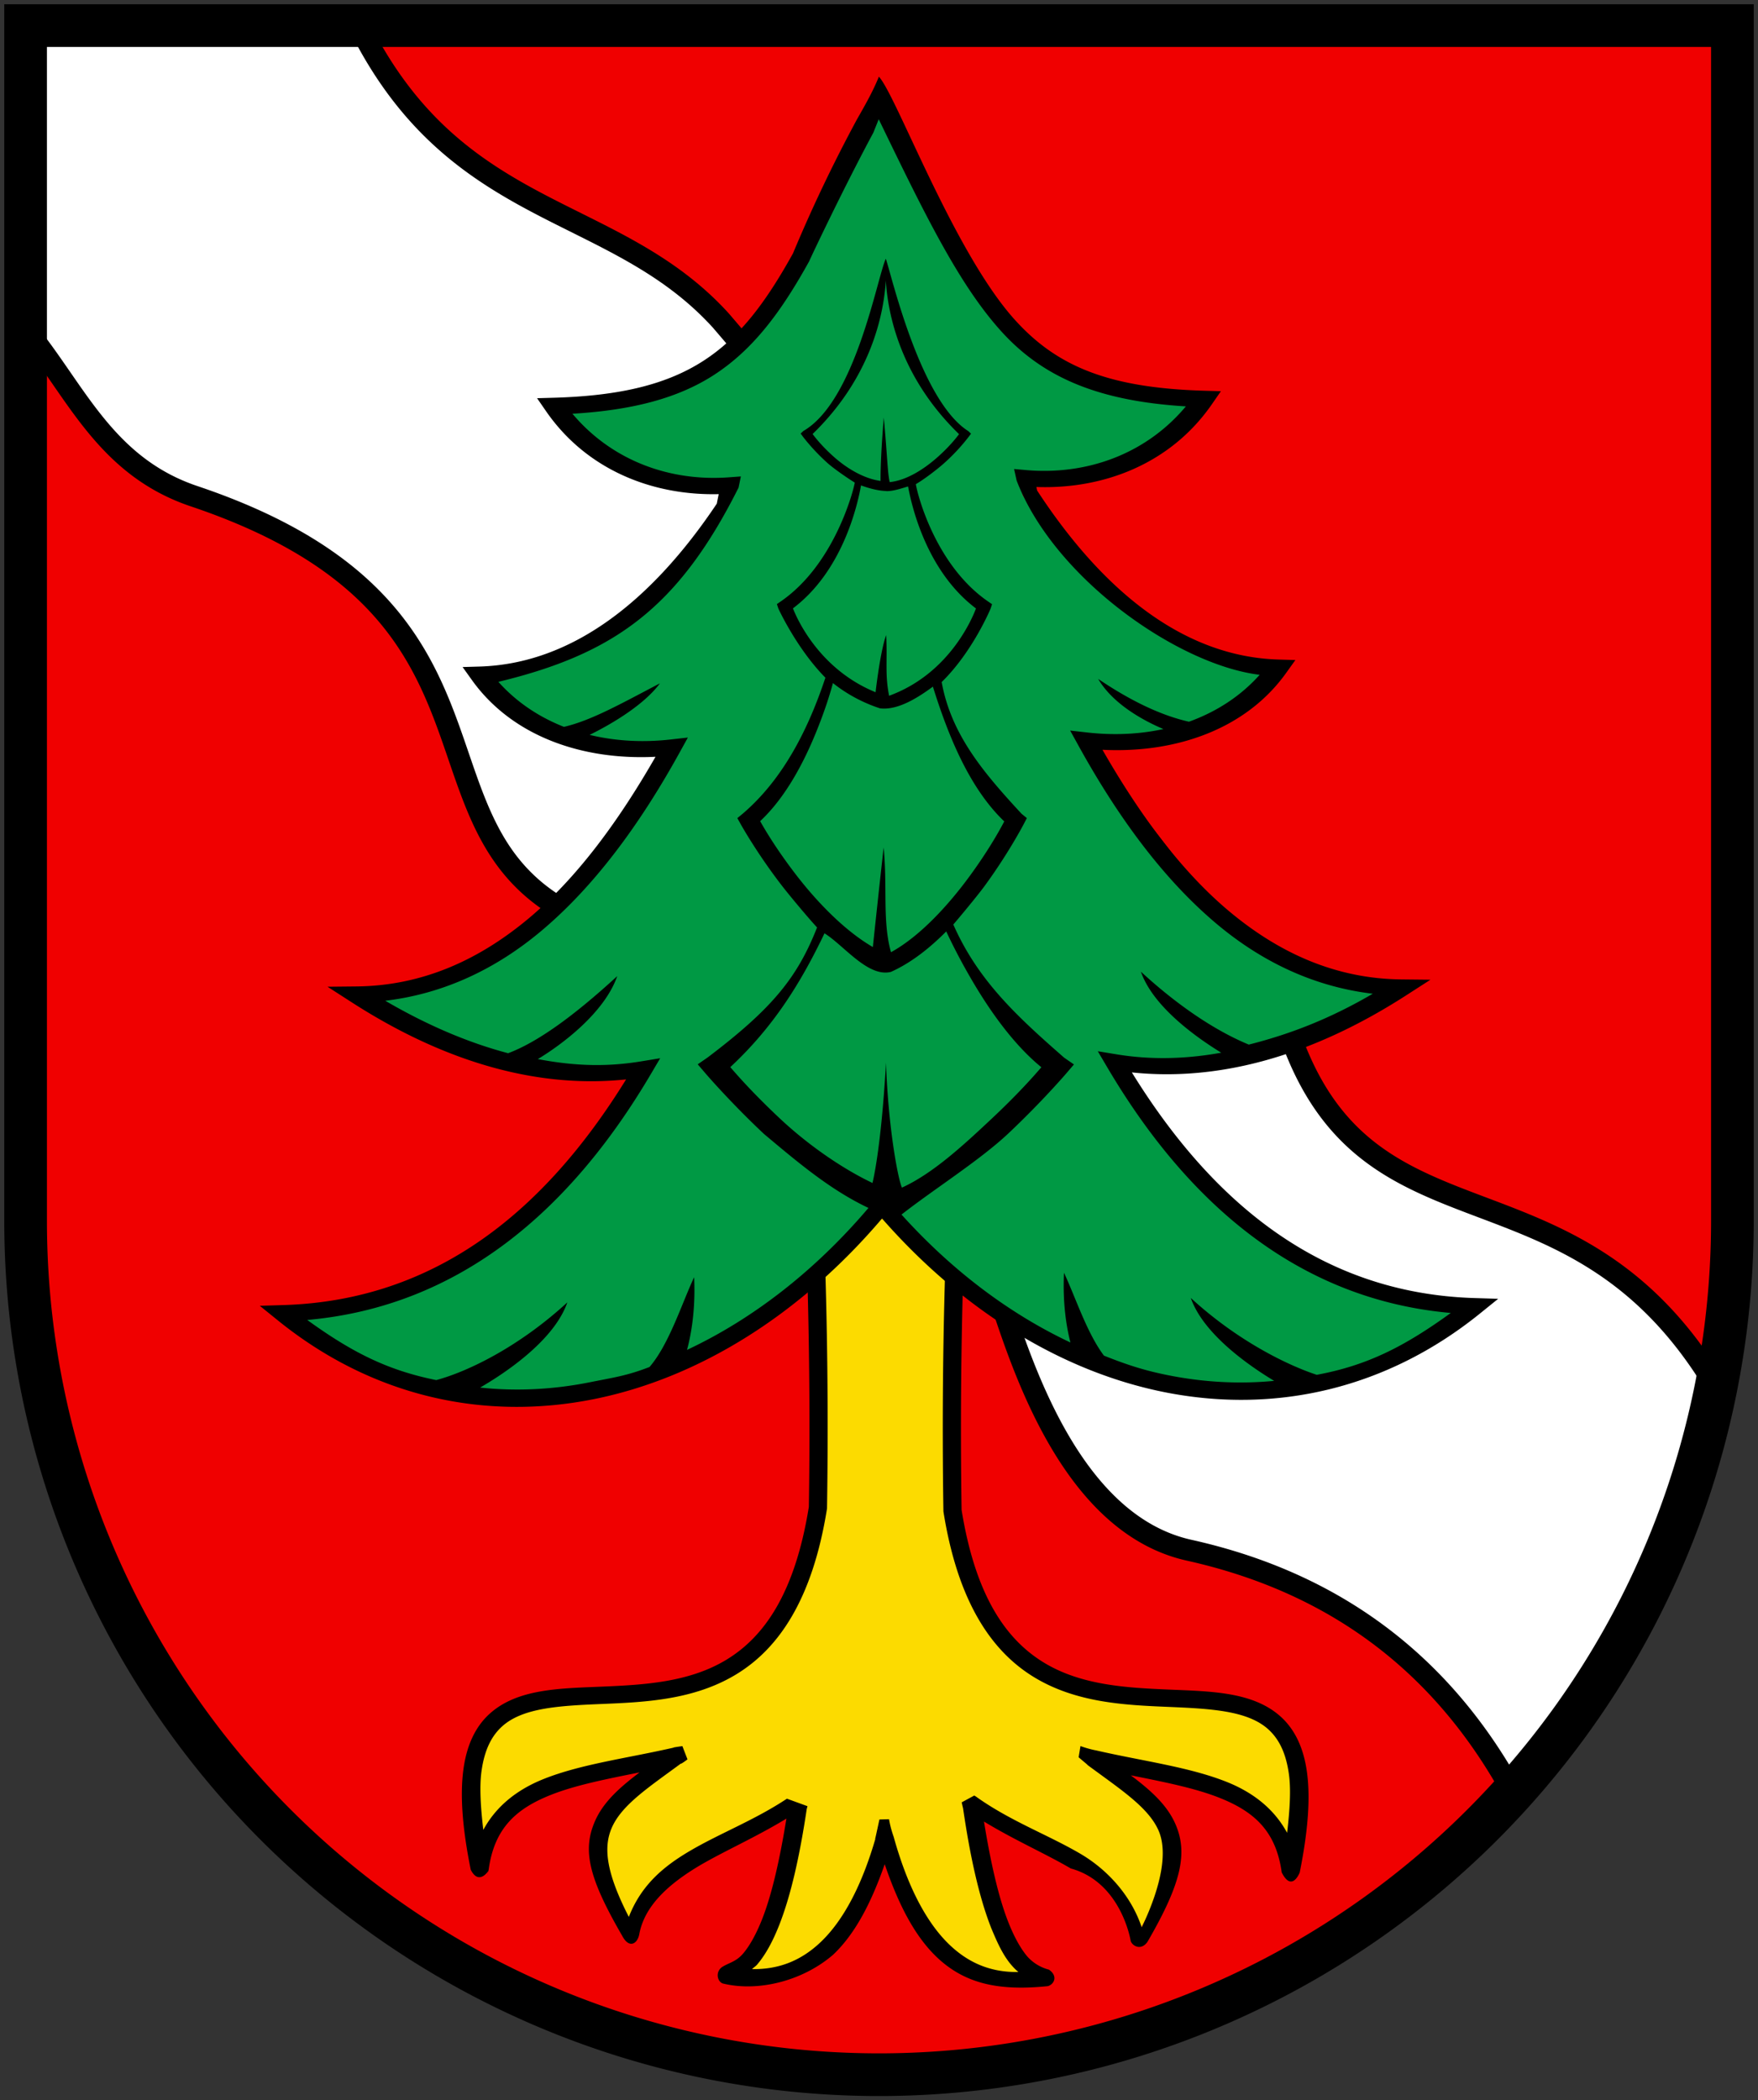
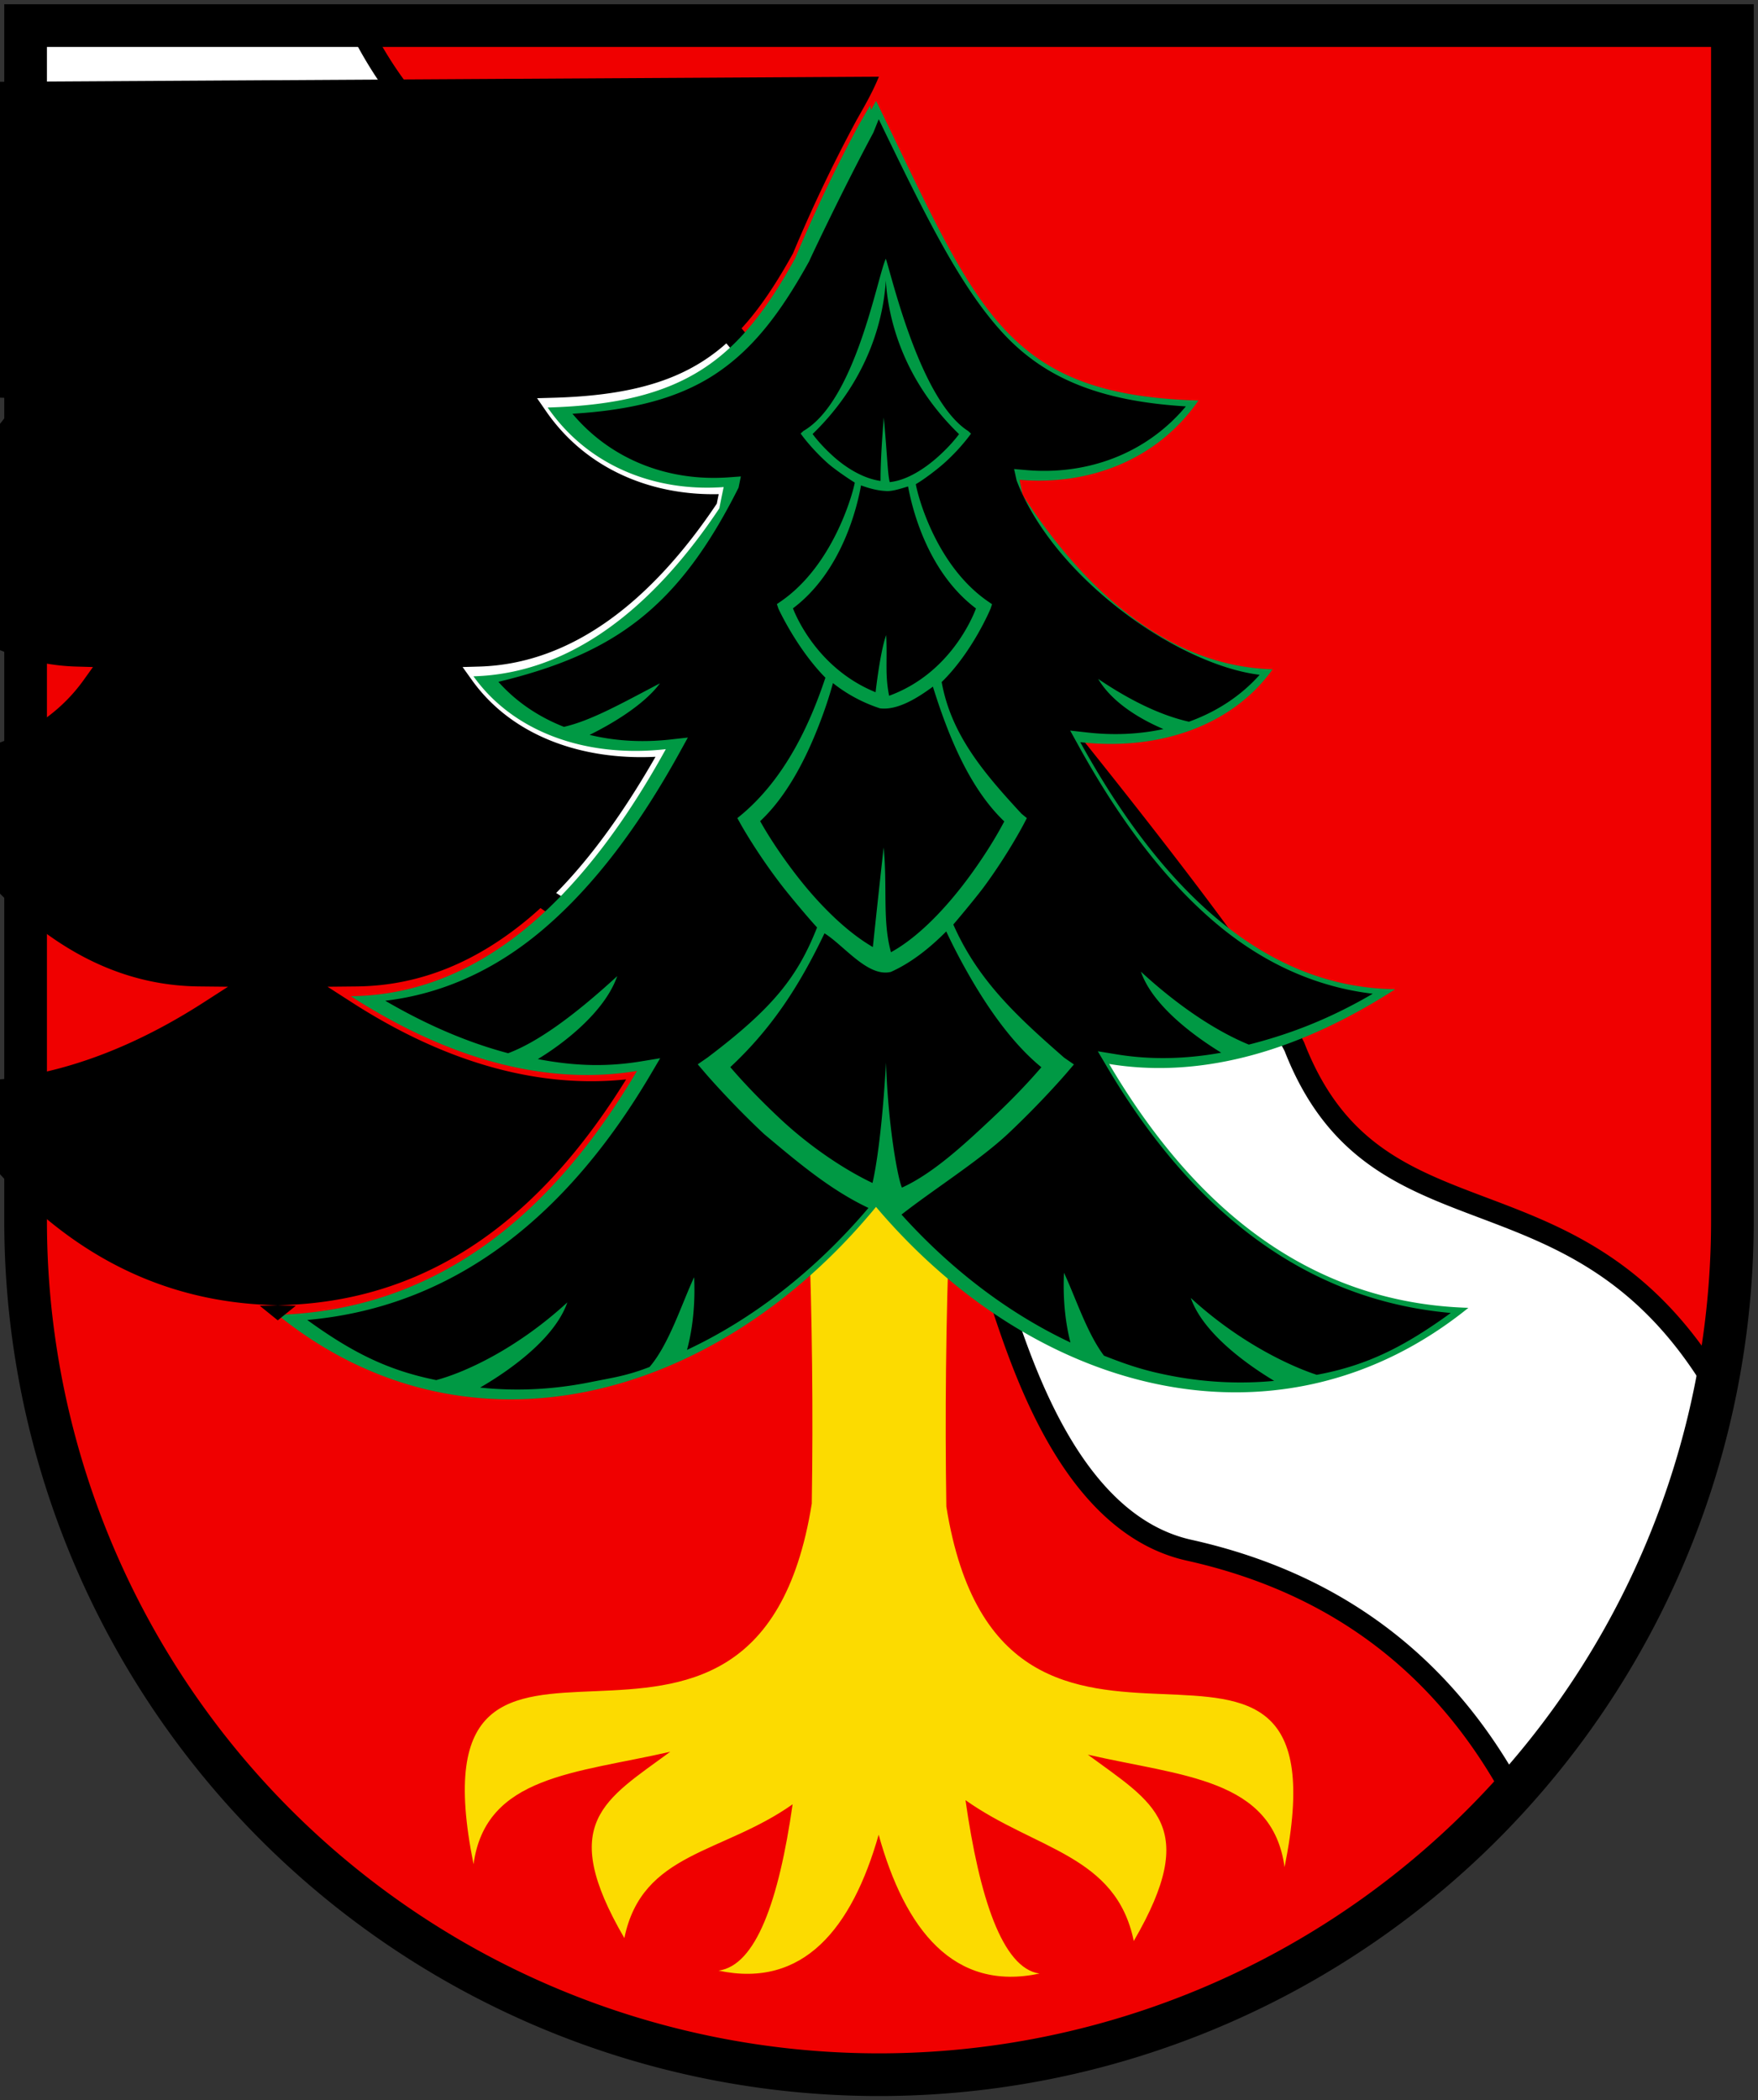
<svg xmlns="http://www.w3.org/2000/svg" width="412" height="492" version="1.1">
  <rect width="100%" height="100%" fill="#333333" stroke="none" />
  <path d="M6 6v280a200 200 0 0 0 400 0V6z" fill="#f00000" />
  <path d="m6 6v71.137c11.675 14.093 18.473 32.034 39.484 39.1 76.451 25.707 49.384 74.083 85.047 96.029 34.628 23.033 77.44 59.744 104.23 93.268 5.487 16.46 17.144 51.659 43.904 57.605 37.016 8.226 60.687 29.227 75.611 56.258a200 200 0 0 0 47.574-95.08c-32.905-54.299-79.352-29.879-98.504-79.127-17.098-33.323-134.41-170.1-134.41-170.1-25.217-27.739-61.987-23.157-84.814-69.092h-78.121z" fill="#fff" stroke="#000" stroke-width="5" />
  <g stroke-width="2">
    <path d="m206.16 282.15-3.812.134h-13.005l.018.46-.358.013c.198 1.586.358 3.094.536 4.636.805 21.6 1.04 43.214.707 64.825-13.324 83.357-95.193 5.644-79.268 84.473 2.856-20.817 24.014-21.263 46.112-26.344-15.34 11.315-26.55 16.55-10.768 43.65 4.15-20.195 22.922-19.664 39.434-31.34-3.248 22.7-8.613 37.736-17.348 38.968 19.853 4.22 31.27-9.901 37.512-31.84 6.199 22.32 17.642 36.787 37.7 32.524-8.736-1.234-14.101-17.924-17.351-40.62 16.512 11.674 35.284 12.793 39.436 32.992 15.78-27.1 4.571-32.335-10.764-43.65 22.096 5.08 43.248 5.53 46.104 26.345 15.925-78.824-65.936-1.126-79.264-84.465-.334-21.602-.1-43.21.702-64.802.179-1.554.34-3.072.54-4.673l-.357-.012.017-.455h-12.86l-3.247-.115-.075-.57h-.32l-.02-.134z" fill="#fcdb00" />
-     <path d="m207.52 281.1-3.77.134h-12.965c-.809 0-1.549.436-1.909 1.127a1.967 1.967 0 0 0-.546 1.612c.192 1.532.348 3.003.523 4.522.364 9.394 1.181 34.648.707 64.498-3.286 20.405-10.571 30.471-19.266 35.77-8.713 5.312-19.247 5.916-29.304 6.338-10.055.42-19.794.527-26.244 6.358-3.224 2.916-5.368 7.203-6.151 13.11-.784 5.885-.282 13.447 1.716 23.372h-.013c1.916 3.833 4.144.336 4.144.336-.57 2.822.065-.228.085-.348 1.34-9.771 6.549-14.276 14.55-17.464 5.744-2.286 13.1-3.735 20.82-5.279-4.426 3.348-8.355 6.746-10.378 11.242-3.086 6.862-1.645 13.336 6.282 27.005 1.605 3.1 3.534 1.955 3.997-.23 1.238-6.975 7.249-12.075 14.16-16.196 5.888-3.45 13.134-6.615 20.347-10.997-1.518 9.327-3.355 17.658-5.713 23.61-1.369 3.456-2.892 6.188-4.457 8.026-1.567 1.822-3.191 2.125-4.597 2.95-1.967 1.023-1.547 3.56-.134 4.04 8.123 1.995 18.546-.48 25.801-6.701 5.385-5.056 9.12-12.631 12.135-21.241 3.005 8.802 6.749 16.547 12.167 21.732 6.568 6.275 14.545 8.009 26.008 6.836v.01c1.463-.371 2.554-2.314.318-3.876a10.197 10.197 0 0 1-5.059-3.069c-1.564-1.836-3.084-4.566-4.452-8.02-2.358-5.95-4.202-14.282-5.72-23.606 7.213 4.38 14.461 7.544 20.35 10.993 10.407 2.857 13.46 13.783 14.031 16.952.299 1.122 2.387 2.438 3.934.233 7.965-13.712 9.565-20.892 6.473-27.768-2.022-4.498-5.95-7.893-10.379-11.238 7.723 1.542 15.074 2.99 20.818 5.28 8 3.184 13.206 7.691 14.549 17.463 2.42 4.819 4.244-.041 4.244-.041h-.013c1.988-9.898 2.484-17.444 1.703-23.32-.783-5.908-2.927-10.193-6.151-13.108-6.448-5.832-16.183-5.938-26.238-6.36-10.055-.422-20.589-1.027-29.304-6.336-8.696-5.3-15.98-15.364-19.266-35.766-.33-21.478-.1-42.963.693-64.431.179-1.546.339-3.042.532-4.602a1.969 1.969 0 0 0-.553-1.612v-.004c-.362-.684-1.095-1.116-1.898-1.117h-12.823l-1.834-.069a2.148 2.148 0 0 0-.89-.521 2.22 2.22 0 0 0-1.052-.231h-.004zm-1.078 4.1c.385.403.925.64 1.496.66l3.247.114.08.004h10.876l-.346 3.035a1233.818 1233.818 0 0 0-.7 64.902c0 .093.01.187.023.279 3.39 21.188 11.316 32.652 21.2 38.676 9.888 6.026 21.325 6.546 31.408 6.97 10.087.424 18.663.877 23.5 5.251 2.42 2.188 4.164 5.419 4.862 10.675.462 3.482.199 8.211-.446 13.573-3.086-5.69-8.079-9.505-14.174-11.932-8.813-3.51-19.675-4.863-30.588-7.371a1.936 1.936 0 0 0-.232-.042 25.472 25.472 0 0 1-3.43-.976l-.433 2.628c.378.327 1.819 1.533 1.952 1.65l.013.012c.097.113.207.215.328.304l.128.093c7.68 5.657 13.888 9.713 16.269 15.008 2.096 4.667 1.05 12.353-3.9 22.79-2.53-7.602-8.197-13.635-14.399-17.267-7.493-4.392-16.153-7.54-24.099-13.133-.305-.243-.513-.35-.752-.498l-2.944 1.599c.121.545.258 1.183.312 1.331 1.626 11.171 3.754 20.918 6.644 28.206 1.545 3.677 3.213 7.598 6.33 10.204-6.505.113-11.706-2.142-16.148-6.386-5.686-5.438-10.003-14.26-13.046-25.145h.006c-.441-1.304-.826-2.5-1.133-4.258l-2.247.061c-.34 1.525-.648 3.056-1.007 4.576l.043-.004c-3.056 10.51-7.335 19.01-12.92 24.256-4.406 4.14-9.555 6.334-15.98 6.222.39-.377.84-.637 1.205-1.063 2-2.347 3.659-5.437 5.132-9.15 2.809-7.085 4.884-16.515 6.49-27.297.083-.275.115-.43.175-.658l-.055-.016-4.762-1.736c-7.552 5.01-15.633 8.069-22.688 12.204-6.202 3.637-11.432 7.984-14.364 15.488-5.335-10.411-6.034-16.348-3.938-21.012 2.369-5.268 8.529-9.307 16.148-14.915l.06.035c.572-.326 1.02-.665 1.478-1.01l-1.196-3.101c-.663.085-1.463.202-2.056.312l-.013.041c-10.851 2.482-21.645 3.84-30.411 7.332-6.097 2.427-11.088 6.243-14.174 11.932-.645-5.362-.91-10.094-.448-13.575.698-5.255 2.441-8.486 4.86-10.673 4.838-4.372 13.414-4.83 23.502-5.251 10.087-.422 21.524-.943 31.41-6.969 9.888-6.026 17.814-17.493 21.204-38.684.015-.092.022-.185.023-.278.334-21.693.095-43.391-.718-65.072-.107-.94-.224-1.906-.332-2.857h11.028l.078-.004 2.571-.09z" />
    <path d="M205.31 23.643c-.406.702-.779 1.392-1.164 2.09l-.24-1.035-2.608 4.504a372.81 355.43 0 0 0-14.982 31.382c-12.948 23.345-25.41 33.958-57.968 34.878 9.694 14.018 25.601 19.786 41.245 18.636-.34 1.658-.7 3.324-1.004 4.97-15.548 23.328-34.852 38.72-57.625 39.361 9.619 13.442 26.974 19.113 45.074 17.067-18.268 33.114-42.18 57.541-73.827 57.865 24.57 15.822 47.266 20.772 67.06 17.512-19.382 32.86-46.17 55.972-84.19 57.131 43.9 35.486 102.11 20.98 140.22-25.283 38.119 44.951 95.457 58.703 138.83 23.641-38.02-1.158-64.816-24.268-84.197-57.127 19.792 3.26 42.496-1.694 67.07-17.516-31.647-.324-55.565-24.747-73.831-57.86 18.1 2.048 35.452-3.63 45.074-17.073-23.243-.655-42.873-16.674-58.581-40.816-.245-1.193-.462-2.374-.724-3.575 15.86 1.372 32.09-4.356 41.922-18.577-45.899-1.294-51.858-21.718-75.544-70.177z" fill="#094" />
-     <path d="M205.97 17.962c-1.41 3.502-3.29 6.766-5.163 10.053a374.68 357.22 0 0 0-14.976 31.367c0 .004-.01.008-.013.014-6.399 11.537-12.55 19.69-20.928 25.1-8.382 5.416-19.162 8.228-35.206 8.68l-3.815.106 2.098 3.039c9.57 13.84 25.052 19.796 40.468 19.433a153.13 153.13 0 0 0-.447 2.228c-15.312 22.864-33.978 37.55-55.69 38.162l-3.887.111 2.192 3.058c9.391 13.12 25.786 18.835 43.024 17.964-8.632 15.055-18.349 28.28-29.498 37.669-11.937 10.047-25.29 15.972-40.547 16.13l-6.823.069 5.655 3.638c23.216 14.947 44.925 20.117 64.318 18.07-18.983 30.708-44.461 51.77-80.324 52.864l-5.52.17 4.213 3.405c22.413 18.118 48.708 23.546 74.093 18.455 24.708-4.955 48.46-19.908 67.52-42.308 19.052 21.746 42.59 36.182 67.005 40.837 25.101 4.784 51.034-.724 73.18-18.626l4.214-3.405-5.523-.17c-35.865-1.092-61.35-22.15-80.332-52.86 19.394 2.049 41.11-3.125 64.327-18.074l5.653-3.638-6.821-.071c-15.254-.156-28.61-6.08-40.547-16.13-11.151-9.386-20.868-22.61-29.496-37.663 17.238.868 33.631-4.847 43.022-17.968l2.192-3.058-3.888-.111c-22.17-.625-41.164-15.923-56.644-39.605l-.162-.818c15.64.562 31.428-5.358 41.137-19.401l2.1-3.04-3.81-.107c-22.623-.637-34.726-5.772-44.551-16.694-14.292-15.889-27.729-52.564-31.796-56.877zm-.034 9.97c10.66 22.006 18.674 38.515 28.602 49.551 9.834 10.936 22.843 16.46 43.38 17.713-9.479 11.317-23.403 16.136-37.395 14.925l-2.862-.25.59 2.687c8.746 22.826 37.743 43.18 56.96 45.517-4.45 4.995-10.134 8.672-16.572 10.989-6.295-1.412-13.43-4.72-21.273-10.025 3.644 6.196 11.28 10.053 15.286 11.746-5.61 1.217-11.639 1.505-17.838.803l-4.016-.45 1.884 3.41c9.21 16.699 19.868 31.28 32.369 41.805 10.758 9.055 23.033 14.817 36.668 16.434-10.315 6.017-19.6 9.517-29.051 11.914-6.568-2.699-15.361-7.96-25.291-17.084 2.864 8.241 13.037 15.424 18.827 18.98-8.62 1.565-16.812 1.654-24.516.386l-4.414-.726 2.194 3.72c18.636 31.592 44.571 54.407 80.537 57.589-10.858 7.852-19.54 12.293-31.417 14.487-6.874-2.256-18.589-7.962-29.52-18.007 2.979 8.572 13.913 16.039 19.544 19.425-7.98.759-16.042.359-24.058-1.169-5.927-1.13-10.032-2.437-15.837-4.74-4-5.323-6.618-13.558-9.364-19.412-.363 7.695.739 13.328 1.511 16.333-14.233-6.696-27.749-16.834-39.589-29.967 7.491-5.866 18.181-12.608 24.88-18.857 7.955-7.467 13.748-14.227 13.748-14.227l1.782-2.084-2.286-1.579c-11.16-9.755-20.207-18.118-25.984-31.199 1.828-2.128 5.75-6.868 7.289-8.968 5.66-7.718 9.21-14.548 9.21-14.548l.732-1.41-1.247-1.026c-8.882-9.6-16.493-18.532-18.713-30.846 7.266-7.081 11.458-17.185 11.458-17.185l.35-1.051-.935-.641c-12.356-8.512-16.57-25.133-16.929-27.478 2.01-1.167 5.037-3.494 6.612-4.898a47.41 45.201 0 0 0 5.8-6.227l.523-.704-.645-.603c-11.177-7.107-17.825-35.864-19.306-40.335-.009.276.032.04-.025-.03-2.054 4.504-7.091 33.258-19.306 40.337l-.645.602.519.706s2.294 3.097 5.803 6.225c1.426 1.272 4.576 3.464 6.363 4.561-.217 1.502-4.622 19.072-17.317 27.817l-.936.644.351 1.055s4.282 9.367 11.02 16.185c-3.827 11.498-9.611 23.507-19.358 31.84l-1.279 1.057.794 1.426s3.707 6.673 9.526 14.235c1.845 2.398 6.135 7.536 8.363 9.95-4.59 11.652-10.407 18.938-25.682 30.48l-2.286 1.577 1.784 2.086s5.786 6.76 13.74 14.225c8.28 6.95 15.675 13.162 24.487 17.333-12.526 14.732-27.106 26.027-42.524 33.256.762-2.788 2.06-8.805 1.67-17.027-2.89 6.164-5.867 15.712-10.449 21.028-5.318 2.068-8.484 2.476-13.905 3.561-8.593 1.725-17.25 2.171-25.803 1.264 5.09-2.942 17.234-10.721 20.443-19.957-11.615 10.672-23.673 16.321-30.724 18.204-11.44-2.303-19.75-6.509-30.232-14.085 35.96-3.185 61.886-26.003 80.52-57.592l2.195-3.721-4.41.724c-7.91 1.303-15.393 1.167-24.265-.523 5.627-3.382 15.627-10.855 18.608-19.437-10.392 9.548-18.855 15.552-25.572 18.062-9.185-2.425-18.804-6.462-28.793-12.291 13.633-1.617 25.906-7.381 36.663-16.44 12.501-10.523 23.16-25.105 32.371-41.803l1.883-3.41-4.02.45c-6.633.75-13.065.363-19.004-1.078 3.12-1.528 12.194-6.275 16.478-12.072-8.989 4.7-16.082 8.719-22.494 10.193-5.943-2.333-11.194-5.865-15.367-10.544 27.017-6.52 42.1-17.214 56.287-45.489l.541-2.623-2.794.205c-13.748 1.014-27.344-3.813-36.676-14.892 14.16-.848 24.77-3.669 33.126-9.066 9.225-5.959 15.774-14.785 22.315-26.583.047-.06.064-.131.096-.198.368-.88 7.916-16.852 14.984-30.006zm1.664 37.77c.456 7.598 3.256 22.53 17.161 35.997-.376.495-1.966 2.652-4.975 5.334-3.129 2.788-7.245 5.484-11.28 5.904-.51-2.197-.51-5.581-1.385-15.121-.866 10.357-.753 14.841-.753 14.841-3.929-.531-7.917-2.941-10.96-5.652-3.01-2.682-4.597-4.84-4.971-5.334C204.32 88.225 207.136 73.31 207.6 65.7zm-5.81 48.008c2.092.755 4.031 1.252 5.972 1.317v.022c1.715 0 3.477-.645 5.054-1.093.943 5.153 4.533 20.009 15.914 28.58-.845 2.252-6.248 15.302-20.362 20.448-1.013-5.133-.374-8.09-.69-14.215-1.425 3.93-2.48 13.387-2.48 13.387-13.31-5.418-18.52-17.445-19.363-19.648 11.537-8.688 15.071-23.854 15.952-28.797zm-6.582 46.305a34.918 33.291 0 0 0 11.007 5.913c4.284.56 9.253-2.75 12.415-5.081 3.482 11.117 8.402 23.619 16.727 31.57-.513.964-3.132 6.028-8.144 12.864-4.927 6.72-11.571 14.028-18.404 17.78-2.037-7.282-.811-15.221-1.722-24.534-1.27 11.401-2.53 23.321-2.53 23.321-6.625-3.84-13.113-10.585-18.002-16.938-5.14-6.677-7.855-11.579-8.408-12.553 5.93-5.529 10.18-13.649 13.062-20.709 2.24-5.486 3.383-9.382 4-11.632zm26.548 58.174a149.58 142.6 0 0 0 5.857 11.143c4.18 7.179 9.787 15.245 16.44 20.675-1.213 1.392-4.895 5.718-11.626 12.032-6.789 6.375-13.882 12.9-21.047 16.16-.822-1.65-3.201-13.49-3.74-29.258-1.17 20.594-3.17 28.172-3.17 28.172-7.05-3.35-15.078-8.887-21.696-15.099-6.73-6.316-10.411-10.642-11.626-12.034 10.094-9.394 16.49-19.677 22.079-31.347 4.535 2.806 10.177 10.374 15.57 9.033 4.73-2.116 9.075-5.565 12.96-9.475z" />
+     <path d="M205.97 17.962c-1.41 3.502-3.29 6.766-5.163 10.053a374.68 357.22 0 0 0-14.976 31.367c0 .004-.01.008-.013.014-6.399 11.537-12.55 19.69-20.928 25.1-8.382 5.416-19.162 8.228-35.206 8.68l-3.815.106 2.098 3.039c9.57 13.84 25.052 19.796 40.468 19.433a153.13 153.13 0 0 0-.447 2.228c-15.312 22.864-33.978 37.55-55.69 38.162l-3.887.111 2.192 3.058c9.391 13.12 25.786 18.835 43.024 17.964-8.632 15.055-18.349 28.28-29.498 37.669-11.937 10.047-25.29 15.972-40.547 16.13l-6.823.069 5.655 3.638c23.216 14.947 44.925 20.117 64.318 18.07-18.983 30.708-44.461 51.77-80.324 52.864l-5.52.17 4.213 3.405l4.214-3.405-5.523-.17c-35.865-1.092-61.35-22.15-80.332-52.86 19.394 2.049 41.11-3.125 64.327-18.074l5.653-3.638-6.821-.071c-15.254-.156-28.61-6.08-40.547-16.13-11.151-9.386-20.868-22.61-29.496-37.663 17.238.868 33.631-4.847 43.022-17.968l2.192-3.058-3.888-.111c-22.17-.625-41.164-15.923-56.644-39.605l-.162-.818c15.64.562 31.428-5.358 41.137-19.401l2.1-3.04-3.81-.107c-22.623-.637-34.726-5.772-44.551-16.694-14.292-15.889-27.729-52.564-31.796-56.877zm-.034 9.97c10.66 22.006 18.674 38.515 28.602 49.551 9.834 10.936 22.843 16.46 43.38 17.713-9.479 11.317-23.403 16.136-37.395 14.925l-2.862-.25.59 2.687c8.746 22.826 37.743 43.18 56.96 45.517-4.45 4.995-10.134 8.672-16.572 10.989-6.295-1.412-13.43-4.72-21.273-10.025 3.644 6.196 11.28 10.053 15.286 11.746-5.61 1.217-11.639 1.505-17.838.803l-4.016-.45 1.884 3.41c9.21 16.699 19.868 31.28 32.369 41.805 10.758 9.055 23.033 14.817 36.668 16.434-10.315 6.017-19.6 9.517-29.051 11.914-6.568-2.699-15.361-7.96-25.291-17.084 2.864 8.241 13.037 15.424 18.827 18.98-8.62 1.565-16.812 1.654-24.516.386l-4.414-.726 2.194 3.72c18.636 31.592 44.571 54.407 80.537 57.589-10.858 7.852-19.54 12.293-31.417 14.487-6.874-2.256-18.589-7.962-29.52-18.007 2.979 8.572 13.913 16.039 19.544 19.425-7.98.759-16.042.359-24.058-1.169-5.927-1.13-10.032-2.437-15.837-4.74-4-5.323-6.618-13.558-9.364-19.412-.363 7.695.739 13.328 1.511 16.333-14.233-6.696-27.749-16.834-39.589-29.967 7.491-5.866 18.181-12.608 24.88-18.857 7.955-7.467 13.748-14.227 13.748-14.227l1.782-2.084-2.286-1.579c-11.16-9.755-20.207-18.118-25.984-31.199 1.828-2.128 5.75-6.868 7.289-8.968 5.66-7.718 9.21-14.548 9.21-14.548l.732-1.41-1.247-1.026c-8.882-9.6-16.493-18.532-18.713-30.846 7.266-7.081 11.458-17.185 11.458-17.185l.35-1.051-.935-.641c-12.356-8.512-16.57-25.133-16.929-27.478 2.01-1.167 5.037-3.494 6.612-4.898a47.41 45.201 0 0 0 5.8-6.227l.523-.704-.645-.603c-11.177-7.107-17.825-35.864-19.306-40.335-.009.276.032.04-.025-.03-2.054 4.504-7.091 33.258-19.306 40.337l-.645.602.519.706s2.294 3.097 5.803 6.225c1.426 1.272 4.576 3.464 6.363 4.561-.217 1.502-4.622 19.072-17.317 27.817l-.936.644.351 1.055s4.282 9.367 11.02 16.185c-3.827 11.498-9.611 23.507-19.358 31.84l-1.279 1.057.794 1.426s3.707 6.673 9.526 14.235c1.845 2.398 6.135 7.536 8.363 9.95-4.59 11.652-10.407 18.938-25.682 30.48l-2.286 1.577 1.784 2.086s5.786 6.76 13.74 14.225c8.28 6.95 15.675 13.162 24.487 17.333-12.526 14.732-27.106 26.027-42.524 33.256.762-2.788 2.06-8.805 1.67-17.027-2.89 6.164-5.867 15.712-10.449 21.028-5.318 2.068-8.484 2.476-13.905 3.561-8.593 1.725-17.25 2.171-25.803 1.264 5.09-2.942 17.234-10.721 20.443-19.957-11.615 10.672-23.673 16.321-30.724 18.204-11.44-2.303-19.75-6.509-30.232-14.085 35.96-3.185 61.886-26.003 80.52-57.592l2.195-3.721-4.41.724c-7.91 1.303-15.393 1.167-24.265-.523 5.627-3.382 15.627-10.855 18.608-19.437-10.392 9.548-18.855 15.552-25.572 18.062-9.185-2.425-18.804-6.462-28.793-12.291 13.633-1.617 25.906-7.381 36.663-16.44 12.501-10.523 23.16-25.105 32.371-41.803l1.883-3.41-4.02.45c-6.633.75-13.065.363-19.004-1.078 3.12-1.528 12.194-6.275 16.478-12.072-8.989 4.7-16.082 8.719-22.494 10.193-5.943-2.333-11.194-5.865-15.367-10.544 27.017-6.52 42.1-17.214 56.287-45.489l.541-2.623-2.794.205c-13.748 1.014-27.344-3.813-36.676-14.892 14.16-.848 24.77-3.669 33.126-9.066 9.225-5.959 15.774-14.785 22.315-26.583.047-.06.064-.131.096-.198.368-.88 7.916-16.852 14.984-30.006zm1.664 37.77c.456 7.598 3.256 22.53 17.161 35.997-.376.495-1.966 2.652-4.975 5.334-3.129 2.788-7.245 5.484-11.28 5.904-.51-2.197-.51-5.581-1.385-15.121-.866 10.357-.753 14.841-.753 14.841-3.929-.531-7.917-2.941-10.96-5.652-3.01-2.682-4.597-4.84-4.971-5.334C204.32 88.225 207.136 73.31 207.6 65.7zm-5.81 48.008c2.092.755 4.031 1.252 5.972 1.317v.022c1.715 0 3.477-.645 5.054-1.093.943 5.153 4.533 20.009 15.914 28.58-.845 2.252-6.248 15.302-20.362 20.448-1.013-5.133-.374-8.09-.69-14.215-1.425 3.93-2.48 13.387-2.48 13.387-13.31-5.418-18.52-17.445-19.363-19.648 11.537-8.688 15.071-23.854 15.952-28.797zm-6.582 46.305a34.918 33.291 0 0 0 11.007 5.913c4.284.56 9.253-2.75 12.415-5.081 3.482 11.117 8.402 23.619 16.727 31.57-.513.964-3.132 6.028-8.144 12.864-4.927 6.72-11.571 14.028-18.404 17.78-2.037-7.282-.811-15.221-1.722-24.534-1.27 11.401-2.53 23.321-2.53 23.321-6.625-3.84-13.113-10.585-18.002-16.938-5.14-6.677-7.855-11.579-8.408-12.553 5.93-5.529 10.18-13.649 13.062-20.709 2.24-5.486 3.383-9.382 4-11.632zm26.548 58.174a149.58 142.6 0 0 0 5.857 11.143c4.18 7.179 9.787 15.245 16.44 20.675-1.213 1.392-4.895 5.718-11.626 12.032-6.789 6.375-13.882 12.9-21.047 16.16-.822-1.65-3.201-13.49-3.74-29.258-1.17 20.594-3.17 28.172-3.17 28.172-7.05-3.35-15.078-8.887-21.696-15.099-6.73-6.316-10.411-10.642-11.626-12.034 10.094-9.394 16.49-19.677 22.079-31.347 4.535 2.806 10.177 10.374 15.57 9.033 4.73-2.116 9.075-5.565 12.96-9.475z" />
  </g>
  <path d="M6 6v280a200 200 0 0 0 400 0V6z" fill="none" stroke="#000" stroke-width="10" />
</svg>